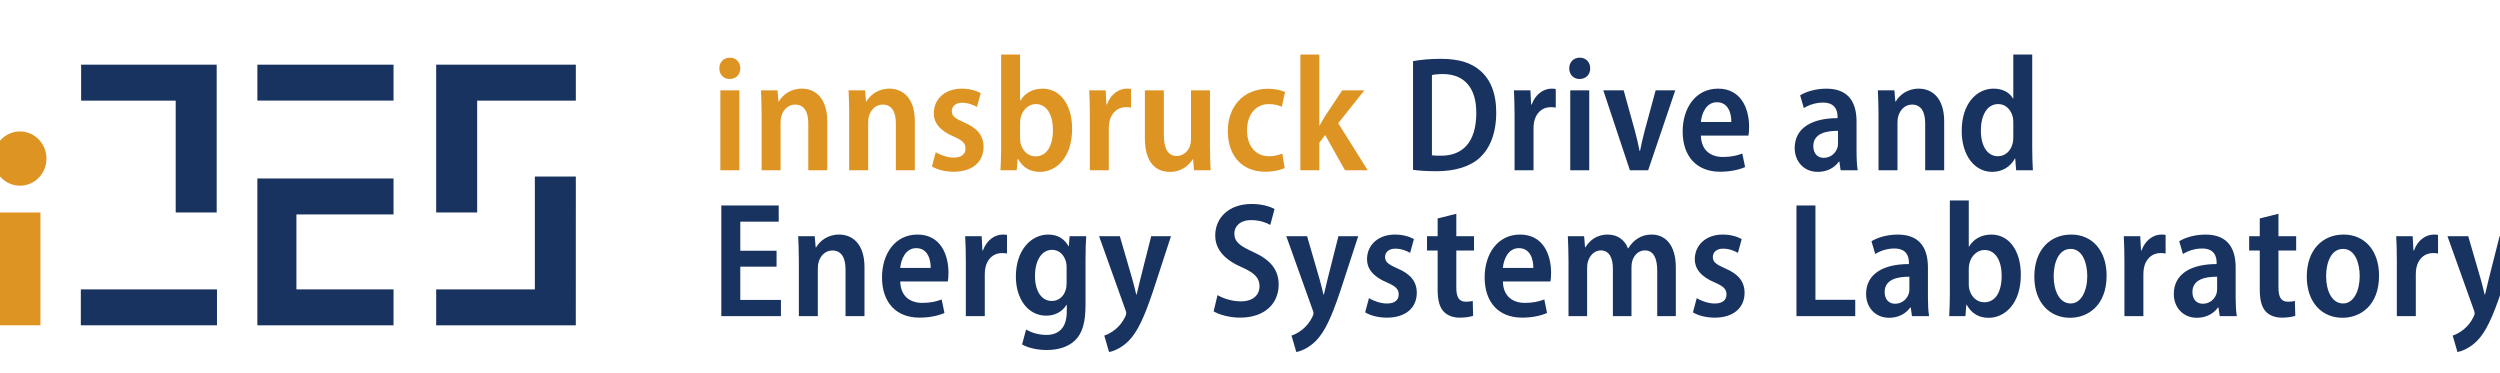
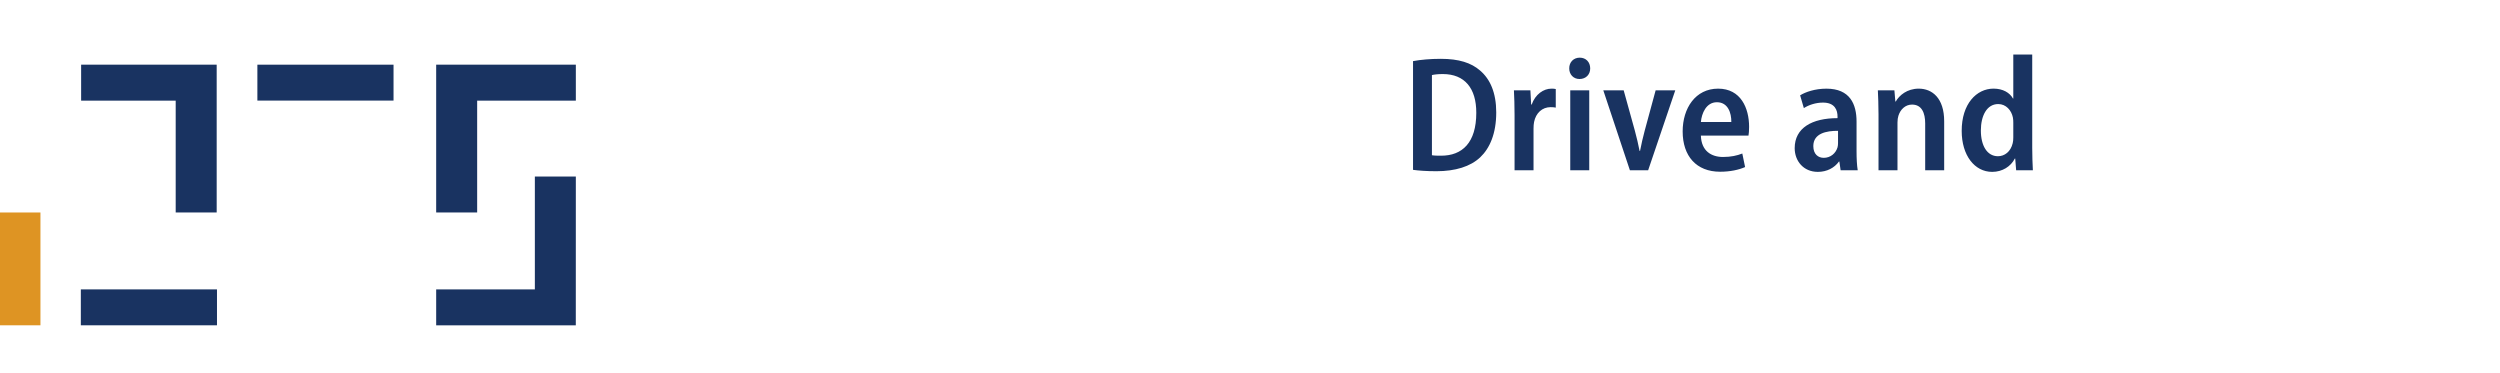
<svg xmlns="http://www.w3.org/2000/svg" width="576" height="86" preserveAspectRatio="xMinYMin meet" viewBox="1.674 0.0 140.651 21.0" version="1.0" fill-rule="evenodd">
  <title>...</title>
  <desc>...</desc>
  <g id="group" transform="scale(1,-1) translate(0,-21)" clip="0 0 144 21">
    <g transform="">
      <g transform=" matrix(1.003,0,0,-1.026,0,21.542)">
        <g transform=" matrix(1,0,0,-1,0,21)">
          <g transform="">
            <g transform=" matrix(1,0,0,-1,0,21.542)">
              <g transform="">
                <g transform="">
-                   <path d="M 42.592 5.403 C 42.251 5.403 42.014 5.149 42.017 4.819 C 42.015 4.48 42.26 4.232 42.605 4.232 C 42.959 4.232 43.19 4.478 43.193 4.819 C 43.196 5.149 42.961 5.403 42.592 5.403 Z M 42.076 10.405 L 42.076 6.022 L 43.14 6.022 L 43.14 10.405 L 42.076 10.405 Z M 44.388 7.305 C 44.388 6.802 44.37 6.405 44.352 6.022 L 45.28 6.022 L 45.333 6.637 L 45.356 6.637 C 45.554 6.294 45.997 5.931 46.645 5.931 C 47.399 5.931 48.071 6.446 48.071 7.721 L 48.071 10.405 L 47.007 10.405 L 47.007 7.84 C 47.007 7.269 46.818 6.805 46.268 6.805 C 45.888 6.805 45.61 7.078 45.503 7.421 C 45.47 7.513 45.453 7.65 45.453 7.787 L 45.453 10.405 L 44.388 10.405 L 44.388 7.305 Z M 49.302 7.305 C 49.302 6.802 49.284 6.405 49.266 6.022 L 50.193 6.022 L 50.246 6.637 L 50.269 6.637 C 50.467 6.294 50.91 5.931 51.558 5.931 C 52.312 5.931 52.984 6.446 52.984 7.721 L 52.984 10.405 L 51.92 10.405 L 51.92 7.84 C 51.92 7.269 51.731 6.805 51.181 6.805 C 50.801 6.805 50.523 7.078 50.416 7.421 C 50.384 7.513 50.366 7.65 50.366 7.787 L 50.366 10.405 L 49.301 10.405 L 49.301 7.305 Z M 54.157 9.419 C 54.378 9.556 54.802 9.712 55.167 9.712 C 55.611 9.712 55.826 9.514 55.826 9.217 C 55.826 8.926 55.661 8.767 55.162 8.556 C 54.366 8.234 54.044 7.781 54.047 7.284 C 54.047 6.518 54.66 5.931 55.613 5.931 C 56.057 5.931 56.436 6.045 56.679 6.178 L 56.466 6.936 C 56.287 6.831 55.979 6.704 55.637 6.704 C 55.262 6.704 55.058 6.906 55.058 7.165 C 55.058 7.432 55.238 7.566 55.752 7.788 C 56.485 8.09 56.836 8.504 56.839 9.121 C 56.839 9.948 56.216 10.488 55.159 10.488 C 54.684 10.488 54.227 10.369 53.943 10.197 L 54.157 9.419 Z M 57.788 10.405 C 57.806 10.101 57.824 9.612 57.824 9.189 L 57.824 4.062 L 58.886 4.062 L 58.886 6.588 L 58.904 6.588 C 59.158 6.177 59.583 5.932 60.159 5.932 C 61.14 5.932 61.81 6.817 61.805 8.14 C 61.805 9.71 60.917 10.496 59.996 10.496 C 59.477 10.496 59.054 10.284 58.77 9.781 L 58.749 9.781 L 58.697 10.405 L 57.788 10.405 Z M 58.886 8.667 C 58.886 8.763 58.897 8.856 58.917 8.933 C 59.037 9.386 59.372 9.644 59.756 9.644 C 60.382 9.644 60.731 9.074 60.731 8.19 C 60.731 7.407 60.414 6.777 59.762 6.777 C 59.374 6.777 59.023 7.088 58.921 7.516 C 58.901 7.601 58.886 7.703 58.886 7.802 L 58.886 8.667 Z M 62.8 7.379 C 62.8 6.846 62.785 6.407 62.764 6.022 L 63.688 6.022 L 63.731 6.803 L 63.761 6.803 C 63.963 6.238 64.429 5.931 64.868 5.931 C 64.972 5.931 65.032 5.935 65.111 5.952 L 65.111 6.971 C 65.027 6.954 64.941 6.946 64.822 6.946 C 64.353 6.946 63.996 7.265 63.896 7.759 C 63.875 7.86 63.864 7.986 63.864 8.119 L 63.864 10.405 L 62.8 10.405 L 62.8 7.379 Z M 69.538 9.104 C 69.538 9.611 69.556 10.044 69.574 10.405 L 68.646 10.405 L 68.592 9.803 L 68.569 9.803 C 68.388 10.096 67.981 10.496 67.293 10.496 C 66.493 10.496 65.887 9.978 65.887 8.634 L 65.887 6.022 L 66.952 6.022 L 66.952 8.469 C 66.952 9.166 67.147 9.623 67.676 9.623 C 68.074 9.623 68.322 9.33 68.416 9.08 C 68.452 8.983 68.474 8.859 68.474 8.726 L 68.474 6.022 L 69.538 6.022 L 69.538 9.104 Z M 73.728 10.286 C 73.527 10.384 73.123 10.488 72.64 10.488 C 71.366 10.488 70.539 9.64 70.539 8.256 C 70.539 6.943 71.384 5.937 72.812 5.937 C 73.176 5.937 73.538 6.019 73.75 6.115 L 73.568 6.927 C 73.415 6.854 73.181 6.778 72.841 6.778 C 72.062 6.778 71.614 7.411 71.617 8.216 C 71.617 9.114 72.138 9.638 72.844 9.638 C 73.163 9.638 73.4 9.57 73.594 9.486 L 73.728 10.286 Z M 75.672 7.959 L 75.69 7.959 C 75.787 7.774 75.896 7.591 76 7.432 L 76.958 6.022 L 78.202 6.022 L 76.732 7.826 L 78.385 10.405 L 77.112 10.405 L 76 8.473 L 75.672 8.902 L 75.672 10.405 L 74.609 10.405 L 74.609 4.062 L 75.672 4.062 L 75.672 7.959 Z " style="stroke: none; stroke-linecap: butt; stroke-width: 1; fill: rgb(87%,58%,14%); fill-rule: evenodd;" />
-                 </g>
+                   </g>
              </g>
              <g transform="">
                <g transform="">
                  <path d="M 80.928 4.422 C 81.357 4.343 81.906 4.296 82.489 4.296 C 83.498 4.296 84.19 4.512 84.69 4.938 C 85.253 5.406 85.596 6.151 85.596 7.236 C 85.596 8.387 85.239 9.195 84.698 9.696 C 84.15 10.203 83.301 10.459 82.242 10.459 C 81.691 10.459 81.248 10.427 80.929 10.384 L 80.929 4.422 Z M 82.492 9.608 C 83.697 9.613 84.477 8.888 84.477 7.258 C 84.482 5.909 83.826 5.131 82.601 5.131 C 82.329 5.131 82.126 5.155 81.989 5.186 L 81.989 9.582 C 82.122 9.606 82.315 9.608 82.492 9.608 Z M 86.624 7.379 C 86.624 6.846 86.608 6.407 86.588 6.022 L 87.512 6.022 L 87.555 6.803 L 87.585 6.803 C 87.787 6.238 88.254 5.931 88.692 5.931 C 88.796 5.931 88.856 5.935 88.935 5.952 L 88.935 6.971 C 88.851 6.954 88.764 6.946 88.646 6.946 C 88.176 6.946 87.82 7.265 87.719 7.759 C 87.698 7.86 87.688 7.986 87.688 8.119 L 87.688 10.405 L 86.624 10.405 L 86.624 7.379 Z M 90.265 5.403 C 89.924 5.403 89.688 5.149 89.691 4.819 C 89.688 4.48 89.933 4.232 90.279 4.232 C 90.633 4.232 90.865 4.478 90.867 4.819 C 90.869 5.149 90.634 5.403 90.265 5.403 Z M 89.748 10.405 L 89.748 6.022 L 90.813 6.022 L 90.813 10.405 L 89.748 10.405 Z M 92.744 6.022 L 93.371 8.235 C 93.477 8.61 93.561 8.974 93.637 9.348 L 93.662 9.348 C 93.734 8.972 93.822 8.619 93.924 8.235 L 94.538 6.022 L 95.639 6.022 L 94.118 10.405 L 93.093 10.405 L 91.601 6.022 L 92.744 6.022 Z M 98.317 9.678 C 98.769 9.678 99.106 9.6 99.399 9.489 L 99.555 10.231 C 99.21 10.381 98.719 10.487 98.154 10.487 C 96.819 10.487 96.053 9.626 96.053 8.279 C 96.053 6.997 96.775 5.931 98.042 5.931 C 99.316 5.931 99.78 7.001 99.78 8.026 C 99.78 8.245 99.764 8.405 99.745 8.505 L 97.075 8.505 C 97.101 9.355 97.667 9.678 98.317 9.678 Z M 98.783 7.76 C 98.789 7.264 98.596 6.676 97.974 6.676 C 97.371 6.676 97.117 7.292 97.076 7.76 L 98.783 7.76 Z M 104.843 9.929 L 104.819 9.929 C 104.567 10.272 104.148 10.495 103.636 10.495 C 102.824 10.495 102.337 9.892 102.337 9.194 C 102.337 8.082 103.313 7.548 104.74 7.549 L 104.74 7.464 C 104.74 7.126 104.606 6.694 103.921 6.696 C 103.526 6.696 103.131 6.821 102.851 6.998 L 102.642 6.298 C 102.939 6.116 103.474 5.932 104.118 5.932 C 105.44 5.932 105.807 6.784 105.807 7.737 L 105.807 9.367 C 105.807 9.748 105.825 10.129 105.872 10.406 L 104.913 10.406 L 104.843 9.929 Z M 104.769 8.244 C 104.11 8.239 103.382 8.385 103.382 9.081 C 103.382 9.53 103.658 9.725 103.967 9.725 C 104.349 9.725 104.642 9.476 104.74 9.15 C 104.761 9.075 104.768 8.991 104.768 8.914 L 104.768 8.244 Z M 107.038 7.305 C 107.038 6.802 107.02 6.405 107.002 6.022 L 107.93 6.022 L 107.983 6.637 L 108.006 6.637 C 108.204 6.294 108.648 5.931 109.295 5.931 C 110.049 5.931 110.722 6.446 110.722 7.721 L 110.722 10.405 L 109.657 10.405 L 109.657 7.84 C 109.657 7.269 109.468 6.805 108.919 6.805 C 108.538 6.805 108.261 7.078 108.154 7.421 C 108.122 7.513 108.103 7.65 108.103 7.787 L 108.103 10.405 L 107.039 10.405 L 107.039 7.305 Z M 115.661 4.062 L 115.661 9.189 C 115.661 9.611 115.679 10.096 115.697 10.405 L 114.759 10.405 L 114.707 9.763 L 114.686 9.763 C 114.457 10.2 113.987 10.495 113.415 10.495 C 112.428 10.495 111.705 9.591 111.705 8.252 C 111.7 6.762 112.54 5.93 113.491 5.93 C 114.019 5.93 114.401 6.155 114.581 6.472 L 114.599 6.472 L 114.599 4.062 L 115.661 4.062 Z M 114.599 7.803 C 114.599 7.716 114.595 7.609 114.578 7.52 C 114.497 7.116 114.188 6.776 113.755 6.776 C 113.109 6.776 112.78 7.424 112.78 8.228 C 112.78 9.055 113.129 9.637 113.738 9.637 C 114.109 9.637 114.452 9.392 114.566 8.922 C 114.59 8.83 114.599 8.725 114.599 8.611 L 114.599 7.803 Z " style="stroke: none; stroke-linecap: butt; stroke-width: 1; fill: rgb(10%,20%,38%); fill-rule: evenodd;" />
                </g>
              </g>
              <g transform="">
                <g transform="">
-                   <path d="M 43.193 15.692 L 43.193 17.517 L 45.474 17.517 L 45.474 18.406 L 42.129 18.406 L 42.129 12.338 L 45.349 12.338 L 45.349 13.227 L 43.194 13.227 L 43.194 14.819 L 45.228 14.819 L 45.228 15.693 L 43.193 15.693 Z M 46.477 15.306 C 46.477 14.803 46.459 14.406 46.441 14.023 L 47.369 14.023 L 47.422 14.638 L 47.445 14.638 C 47.643 14.295 48.086 13.932 48.734 13.932 C 49.488 13.932 50.16 14.447 50.16 15.722 L 50.16 18.406 L 49.096 18.406 L 49.096 15.841 C 49.096 15.27 48.907 14.806 48.357 14.806 C 47.977 14.806 47.699 15.079 47.592 15.422 C 47.56 15.514 47.542 15.651 47.542 15.788 L 47.542 18.406 L 46.478 18.406 L 46.478 15.306 Z M 53.406 17.679 C 53.859 17.679 54.196 17.601 54.489 17.49 L 54.645 18.232 C 54.3 18.382 53.809 18.488 53.244 18.488 C 51.909 18.488 51.143 17.627 51.143 16.28 C 51.143 14.998 51.865 13.932 53.133 13.932 C 54.407 13.932 54.871 15.002 54.871 16.027 C 54.871 16.246 54.855 16.406 54.836 16.506 L 52.166 16.506 C 52.189 17.356 52.756 17.679 53.406 17.679 Z M 53.873 15.761 C 53.879 15.265 53.686 14.677 53.064 14.677 C 52.461 14.677 52.207 15.293 52.166 15.761 L 53.873 15.761 Z M 55.844 15.38 C 55.844 14.847 55.829 14.408 55.808 14.023 L 56.732 14.023 L 56.775 14.805 L 56.805 14.805 C 57.007 14.239 57.473 13.932 57.912 13.932 C 58.016 13.932 58.076 13.936 58.155 13.953 L 58.155 14.972 C 58.071 14.955 57.985 14.947 57.866 14.947 C 57.397 14.947 57.04 15.266 56.94 15.76 C 56.92 15.86 56.908 15.986 56.908 16.12 L 56.908 18.406 L 55.844 18.406 L 55.844 15.38 Z M 62.597 14.023 C 62.576 14.336 62.558 14.72 62.558 15.317 L 62.558 17.801 C 62.558 18.756 62.379 19.357 61.958 19.747 C 61.548 20.122 60.972 20.263 60.378 20.263 C 59.87 20.263 59.345 20.155 58.999 19.957 L 59.224 19.142 C 59.482 19.289 59.894 19.435 60.368 19.435 C 61.044 19.435 61.507 19.057 61.507 18.152 L 61.507 17.787 L 61.489 17.787 C 61.27 18.147 60.863 18.38 60.353 18.38 C 59.326 18.38 58.651 17.454 58.651 16.241 C 58.651 14.77 59.514 13.932 60.469 13.932 C 61.059 13.932 61.411 14.228 61.604 14.571 L 61.622 14.571 L 61.665 14.023 L 62.597 14.023 Z M 61.497 15.722 C 61.497 15.614 61.486 15.506 61.46 15.417 C 61.358 15.061 61.095 14.769 60.679 14.769 C 60.112 14.769 59.724 15.332 59.724 16.207 C 59.724 17.014 60.073 17.574 60.672 17.574 C 61.017 17.574 61.326 17.36 61.447 16.967 C 61.484 16.852 61.497 16.708 61.497 16.585 L 61.497 15.722 Z M 64.483 14.023 L 65.185 16.384 C 65.265 16.663 65.344 16.975 65.403 17.222 L 65.426 17.222 C 65.486 16.979 65.559 16.662 65.632 16.381 L 66.242 14.023 L 67.352 14.023 L 66.339 17.055 C 65.846 18.485 65.473 19.277 64.964 19.777 C 64.556 20.168 64.123 20.33 63.879 20.373 L 63.611 19.472 C 63.801 19.413 64.027 19.296 64.238 19.126 C 64.436 18.973 64.647 18.722 64.778 18.451 C 64.819 18.371 64.843 18.311 64.843 18.254 C 64.843 18.204 64.832 18.143 64.794 18.054 L 63.319 14.022 L 64.483 14.022 Z M 69.963 17.252 C 70.281 17.437 70.78 17.595 71.272 17.595 C 71.944 17.595 72.318 17.259 72.318 16.762 C 72.318 16.294 72.013 16.023 71.327 15.725 C 70.424 15.347 69.834 14.789 69.834 13.984 C 69.834 13.003 70.609 12.255 71.871 12.255 C 72.448 12.255 72.892 12.388 73.161 12.531 L 72.922 13.404 C 72.719 13.291 72.346 13.14 71.849 13.14 C 71.192 13.14 70.906 13.514 70.906 13.872 C 70.906 14.339 71.224 14.557 71.976 14.893 C 72.946 15.324 73.392 15.871 73.392 16.678 C 73.392 17.687 72.643 18.488 71.222 18.488 C 70.636 18.488 70.033 18.321 69.744 18.142 L 69.963 17.252 Z M 74.986 14.023 L 75.688 16.384 C 75.768 16.663 75.846 16.975 75.906 17.222 L 75.929 17.222 C 75.989 16.979 76.062 16.662 76.134 16.381 L 76.744 14.023 L 77.854 14.023 L 76.841 17.055 C 76.348 18.485 75.975 19.277 75.466 19.777 C 75.059 20.168 74.625 20.33 74.381 20.373 L 74.113 19.472 C 74.303 19.413 74.529 19.296 74.74 19.126 C 74.938 18.973 75.149 18.722 75.28 18.451 C 75.321 18.371 75.345 18.311 75.345 18.254 C 75.345 18.204 75.333 18.143 75.295 18.054 L 73.82 14.022 L 74.986 14.022 Z M 78.457 17.42 C 78.678 17.557 79.102 17.713 79.467 17.713 C 79.91 17.713 80.126 17.515 80.126 17.218 C 80.126 16.927 79.961 16.768 79.462 16.557 C 78.666 16.235 78.345 15.782 78.348 15.285 C 78.348 14.519 78.961 13.932 79.914 13.932 C 80.358 13.932 80.736 14.046 80.979 14.179 L 80.766 14.937 C 80.587 14.832 80.28 14.705 79.938 14.705 C 79.562 14.705 79.36 14.907 79.36 15.166 C 79.36 15.433 79.54 15.567 80.053 15.789 C 80.786 16.091 81.137 16.505 81.14 17.122 C 81.14 17.949 80.517 18.489 79.459 18.489 C 78.984 18.489 78.527 18.37 78.243 18.198 L 78.457 17.42 Z M 83.357 12.792 L 83.357 14.023 L 84.35 14.023 L 84.35 14.81 L 83.357 14.81 L 83.357 16.846 C 83.357 17.383 83.52 17.614 83.888 17.614 C 84.055 17.614 84.182 17.596 84.279 17.572 L 84.3 18.387 C 84.14 18.444 83.873 18.489 83.547 18.489 C 83.169 18.489 82.849 18.368 82.648 18.155 C 82.418 17.914 82.309 17.536 82.309 16.939 L 82.309 14.81 L 81.713 14.81 L 81.713 14.023 L 82.309 14.023 L 82.309 13.049 L 83.357 12.792 Z M 87.209 17.679 C 87.662 17.679 87.999 17.601 88.292 17.49 L 88.447 18.232 C 88.102 18.382 87.611 18.488 87.046 18.488 C 85.711 18.488 84.946 17.627 84.946 16.28 C 84.946 14.998 85.668 13.932 86.935 13.932 C 88.208 13.932 88.673 15.002 88.673 16.027 C 88.673 16.246 88.657 16.406 88.638 16.506 L 85.968 16.506 C 85.992 17.356 86.56 17.679 87.209 17.679 Z M 87.676 15.761 C 87.682 15.265 87.488 14.677 86.866 14.677 C 86.263 14.677 86.009 15.293 85.969 15.761 L 87.676 15.761 Z M 89.648 15.306 C 89.648 14.803 89.63 14.406 89.612 14.023 L 90.526 14.023 L 90.577 14.63 L 90.6 14.63 C 90.811 14.291 91.196 13.932 91.851 13.932 C 92.393 13.932 92.805 14.222 92.984 14.687 L 93.002 14.687 C 93.143 14.461 93.319 14.282 93.509 14.161 C 93.737 14.012 93.992 13.932 94.316 13.932 C 95.033 13.932 95.67 14.44 95.67 15.749 L 95.67 18.406 L 94.626 18.406 L 94.626 15.912 C 94.626 15.242 94.429 14.801 93.93 14.801 C 93.591 14.801 93.337 15.045 93.231 15.364 C 93.2 15.464 93.182 15.601 93.182 15.727 L 93.182 18.406 L 92.139 18.406 L 92.139 15.791 C 92.139 15.241 91.95 14.801 91.462 14.801 C 91.103 14.801 90.842 15.084 90.744 15.4 C 90.709 15.506 90.694 15.636 90.694 15.762 L 90.694 18.406 L 89.65 18.406 L 89.65 15.306 Z M 96.843 17.42 C 97.064 17.557 97.488 17.713 97.853 17.713 C 98.297 17.713 98.512 17.515 98.512 17.218 C 98.512 16.927 98.348 16.768 97.848 16.557 C 97.052 16.235 96.731 15.782 96.734 15.285 C 96.734 14.519 97.347 13.932 98.3 13.932 C 98.744 13.932 99.122 14.046 99.365 14.179 L 99.153 14.937 C 98.973 14.832 98.666 14.705 98.324 14.705 C 97.948 14.705 97.746 14.907 97.746 15.166 C 97.746 15.433 97.926 15.567 98.439 15.789 C 99.172 16.091 99.523 16.505 99.526 17.122 C 99.526 17.949 98.903 18.489 97.845 18.489 C 97.37 18.489 96.913 18.37 96.629 18.198 L 96.843 17.42 Z M 102.437 12.338 L 103.501 12.338 L 103.501 17.51 L 105.734 17.51 L 105.734 18.406 L 102.436 18.406 L 102.436 12.338 Z M 108.847 17.93 L 108.822 17.93 C 108.57 18.273 108.152 18.496 107.639 18.496 C 106.827 18.496 106.341 17.893 106.341 17.195 C 106.341 16.083 107.316 15.549 108.743 15.55 L 108.743 15.465 C 108.743 15.127 108.61 14.695 107.924 14.697 C 107.529 14.697 107.135 14.822 106.854 14.999 L 106.645 14.299 C 106.942 14.117 107.477 13.933 108.121 13.933 C 109.443 13.933 109.811 14.785 109.811 15.738 L 109.811 17.368 C 109.811 17.749 109.828 18.13 109.875 18.407 L 108.916 18.407 L 108.847 17.93 Z M 108.771 16.245 C 108.112 16.24 107.384 16.386 107.384 17.082 C 107.384 17.531 107.66 17.726 107.969 17.726 C 108.351 17.726 108.644 17.477 108.742 17.151 C 108.763 17.076 108.77 16.992 108.77 16.915 L 108.77 16.245 Z M 111.004 18.406 C 111.022 18.102 111.04 17.613 111.04 17.19 L 111.04 12.063 L 112.102 12.063 L 112.102 14.589 L 112.121 14.589 C 112.375 14.178 112.8 13.933 113.376 13.933 C 114.357 13.933 115.027 14.818 115.022 16.141 C 115.022 17.711 114.134 18.497 113.213 18.497 C 112.694 18.497 112.271 18.285 111.986 17.782 L 111.965 17.782 L 111.913 18.406 L 111.004 18.406 Z M 112.102 16.668 C 112.102 16.764 112.114 16.857 112.133 16.934 C 112.253 17.387 112.589 17.645 112.972 17.645 C 113.599 17.645 113.947 17.075 113.947 16.191 C 113.947 15.408 113.63 14.778 112.978 14.778 C 112.59 14.778 112.239 15.089 112.137 15.517 C 112.117 15.602 112.102 15.704 112.102 15.803 L 112.102 16.668 Z M 119.833 16.181 C 119.833 17.839 118.769 18.496 117.784 18.496 C 116.639 18.496 115.779 17.665 115.779 16.24 C 115.779 14.759 116.675 13.932 117.845 13.932 C 119.035 13.932 119.833 14.818 119.833 16.181 Z M 116.864 16.216 C 116.864 17.028 117.197 17.711 117.818 17.711 C 118.406 17.711 118.748 17.022 118.748 16.207 C 118.748 15.534 118.502 14.719 117.818 14.719 C 117.119 14.718 116.864 15.514 116.864 16.216 Z M 120.832 15.38 C 120.832 14.847 120.816 14.408 120.796 14.023 L 121.72 14.023 L 121.763 14.805 L 121.793 14.805 C 121.995 14.239 122.462 13.932 122.9 13.932 C 123.004 13.932 123.064 13.936 123.143 13.953 L 123.143 14.972 C 123.059 14.955 122.972 14.947 122.854 14.947 C 122.384 14.947 122.028 15.266 121.927 15.76 C 121.906 15.86 121.896 15.986 121.896 16.12 L 121.896 18.406 L 120.832 18.406 L 120.832 15.38 Z M 126.108 17.93 L 126.083 17.93 C 125.832 18.273 125.413 18.496 124.9 18.496 C 124.089 18.496 123.602 17.893 123.602 17.195 C 123.602 16.083 124.578 15.549 126.004 15.55 L 126.004 15.465 C 126.004 15.127 125.871 14.695 125.185 14.697 C 124.79 14.697 124.396 14.822 124.116 14.999 L 123.906 14.299 C 124.203 14.117 124.739 13.933 125.382 13.933 C 126.705 13.933 127.072 14.785 127.072 15.738 L 127.072 17.368 C 127.072 17.749 127.089 18.13 127.136 18.407 L 126.178 18.407 L 126.108 17.93 Z M 126.033 16.245 C 125.374 16.24 124.647 16.386 124.647 17.082 C 124.647 17.531 124.922 17.726 125.231 17.726 C 125.613 17.726 125.906 17.477 126.004 17.151 C 126.026 17.076 126.032 16.992 126.032 16.915 L 126.032 16.245 Z M 129.473 12.792 L 129.473 14.023 L 130.466 14.023 L 130.466 14.81 L 129.473 14.81 L 129.473 16.846 C 129.473 17.383 129.635 17.614 130.004 17.614 C 130.171 17.614 130.297 17.596 130.395 17.572 L 130.416 18.387 C 130.256 18.444 129.989 18.489 129.663 18.489 C 129.284 18.489 128.965 18.368 128.764 18.155 C 128.534 17.914 128.424 17.536 128.424 16.939 L 128.424 14.81 L 127.829 14.81 L 127.829 14.023 L 128.424 14.023 L 128.424 13.049 L 129.473 12.792 Z M 135.115 16.181 C 135.115 17.839 134.051 18.496 133.066 18.496 C 131.921 18.496 131.061 17.665 131.061 16.24 C 131.061 14.759 131.957 13.932 133.127 13.932 C 134.316 13.932 135.115 14.818 135.115 16.181 Z M 132.146 16.216 C 132.146 17.028 132.478 17.711 133.1 17.711 C 133.688 17.711 134.03 17.022 134.03 16.207 C 134.03 15.534 133.784 14.719 133.099 14.719 C 132.401 14.718 132.146 15.514 132.146 16.216 Z M 136.113 15.38 C 136.113 14.847 136.098 14.408 136.077 14.023 L 137.002 14.023 L 137.045 14.805 L 137.075 14.805 C 137.277 14.239 137.744 13.932 138.181 13.932 C 138.285 13.932 138.345 13.936 138.424 13.953 L 138.424 14.972 C 138.34 14.955 138.254 14.947 138.136 14.947 C 137.666 14.947 137.31 15.266 137.209 15.76 C 137.188 15.86 137.177 15.986 137.177 16.12 L 137.177 18.406 L 136.113 18.406 L 136.113 15.38 Z M 140.118 14.023 L 140.82 16.384 C 140.9 16.663 140.978 16.975 141.038 17.222 L 141.061 17.222 C 141.121 16.979 141.194 16.662 141.266 16.381 L 141.876 14.023 L 142.986 14.023 L 141.973 17.055 C 141.48 18.485 141.107 19.277 140.598 19.777 C 140.191 20.168 139.757 20.33 139.513 20.373 L 139.245 19.472 C 139.435 19.413 139.66 19.296 139.872 19.126 C 140.07 18.973 140.281 18.722 140.412 18.451 C 140.453 18.371 140.477 18.311 140.477 18.254 C 140.477 18.204 140.465 18.143 140.427 18.054 L 138.952 14.022 L 140.118 14.022 Z " style="stroke: none; stroke-linecap: butt; stroke-width: 1; fill: rgb(10%,20%,38%); fill-rule: evenodd;" />
-                 </g>
+                   </g>
              </g>
              <rect x="16.106" y="4.617" width="7.637" height="1.969" style="stroke: none; stroke-linecap: butt; stroke-width: 1; fill: rgb(10%,20%,38%); fill-rule: evenodd;" />
              <rect x="6.203" y="16.939" width="7.637" height="1.969" style="stroke: none; stroke-linecap: butt; stroke-width: 1; fill: rgb(10%,20%,38%); fill-rule: evenodd;" />
              <rect x="1.639" y="12.722" width="2.299" height="6.186" style="stroke: none; stroke-linecap: butt; stroke-width: 1; fill: rgb(87%,58%,14%); fill-rule: evenodd;" />
              <polygon points="33.969 4.616, 33.969 6.589, 28.434 6.589, 28.434 12.721, 26.135 12.721, 26.135 4.616" style="stroke: none; stroke-linecap: butt; stroke-width: 1; fill: rgb(10%,20%,38%); fill-rule: evenodd;" />
-               <polygon points="23.743 10.857, 23.743 12.829, 18.296 12.829, 18.296 16.938, 23.743 16.938, 23.743 18.909, 16.105 18.909, 16.105 10.857" style="stroke: none; stroke-linecap: butt; stroke-width: 1; fill: rgb(10%,20%,38%); fill-rule: evenodd;" />
              <polygon points="6.22 4.616, 13.823 4.616, 13.823 12.721, 11.524 12.721, 11.524 6.589, 6.22 6.589" style="stroke: none; stroke-linecap: butt; stroke-width: 1; fill: rgb(10%,20%,38%); fill-rule: evenodd;" />
              <polygon points="26.135 18.908, 26.135 16.938, 31.67 16.938, 31.67 10.751, 33.969 10.751, 33.967 18.908" style="stroke: none; stroke-linecap: butt; stroke-width: 1; fill: rgb(10%,20%,38%); fill-rule: evenodd;" />
              <g transform="">
                <g transform="">
-                   <path d="M 4.275 9.766 C 4.275 10.587 3.609 11.253 2.788 11.253 C 1.967 11.253 1.301 10.587 1.301 9.766 C 1.301 8.945 1.967 8.279 2.788 8.279 C 3.609 8.279 4.275 8.945 4.275 9.766 Z " style="stroke: none; stroke-linecap: butt; stroke-width: 0.0; fill: rgb(87%,58%,14%); fill-rule: evenodd;" />
-                 </g>
+                   </g>
                <g transform="">
-                   <path d="M 4.275 9.766 C 4.275 10.587 3.609 11.253 2.788 11.253 C 1.967 11.253 1.301 10.587 1.301 9.766 C 1.301 8.945 1.967 8.279 2.788 8.279 C 3.609 8.279 4.275 8.945 4.275 9.766 " style="stroke: none; stroke-linecap: butt; stroke-width: 1; fill: none; fill-rule: evenodd;" />
+                   <path d="M 4.275 9.766 C 4.275 10.587 3.609 11.253 2.788 11.253 C 1.967 11.253 1.301 10.587 1.301 9.766 C 1.301 8.945 1.967 8.279 2.788 8.279 " style="stroke: none; stroke-linecap: butt; stroke-width: 1; fill: none; fill-rule: evenodd;" />
                </g>
              </g>
            </g>
          </g>
        </g>
      </g>
    </g>
  </g>
</svg>